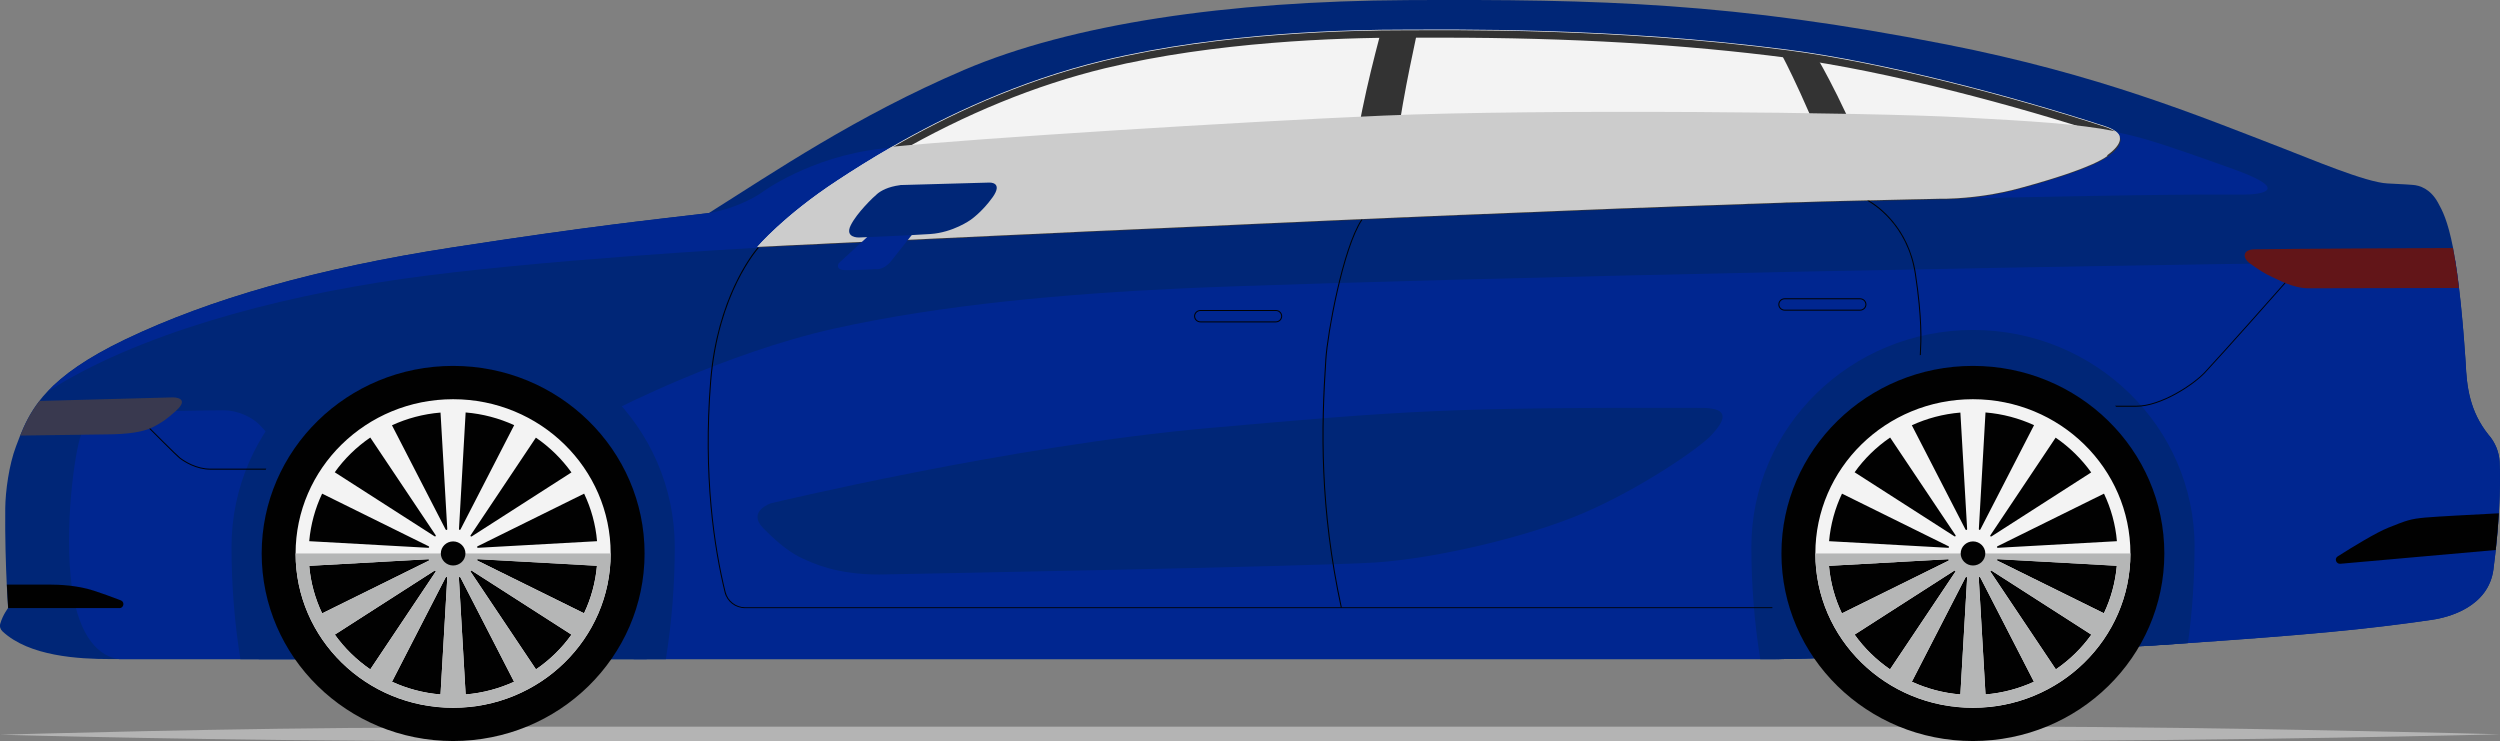
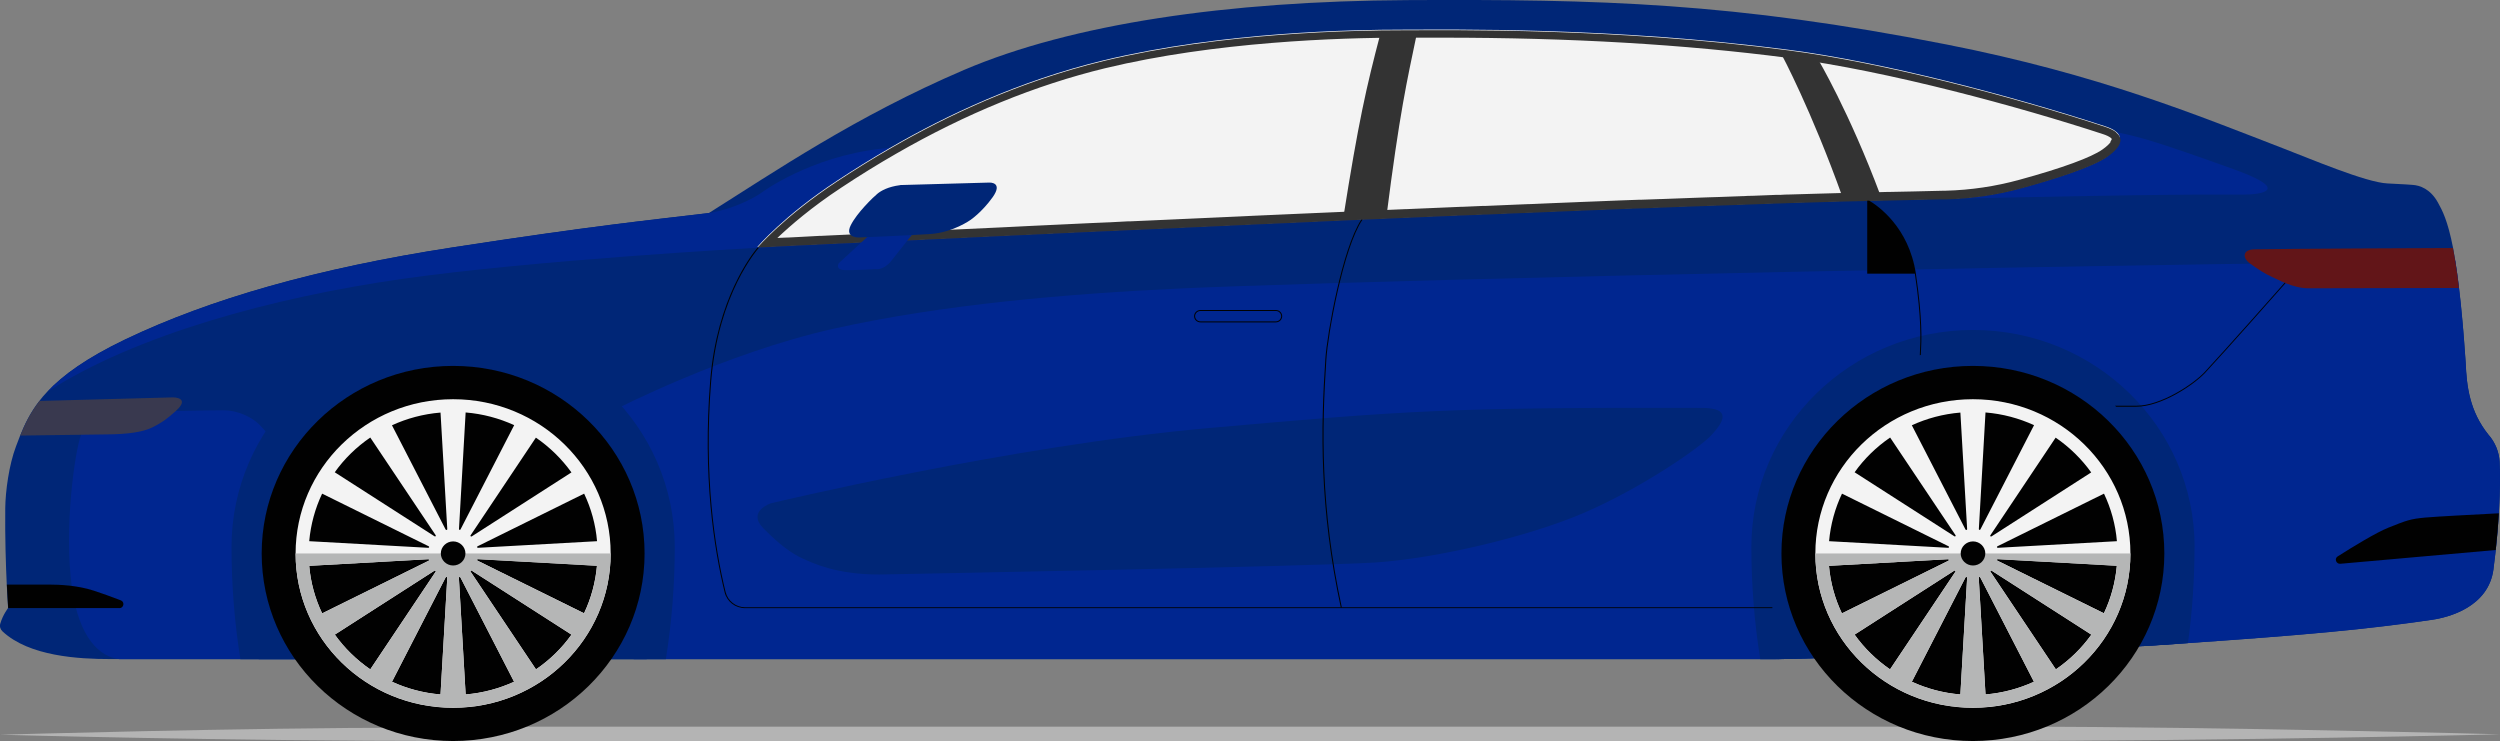
<svg xmlns="http://www.w3.org/2000/svg" width="334" height="99" viewBox="0 0 334 99" fill="none">
  <rect x="0" y="0" width="334" height="99" fill="#808080" stroke="none" />
  <g clip-path="url(#clip0_1329_309)">
    <path d="M259.992 97.086H65.77L60.484 99H263.875L259.992 97.086Z" fill="#B4B4B4" />
    <path d="M55.509 97.216C32.453 97.216 0 98.159 0 98.159C0 98.159 29.946 99 60.538 99C58.556 98.565 57.06 97.912 55.509 97.216Z" fill="#B4B4B4" />
    <path d="M269.443 97.086C296.261 97.086 334.013 98.101 334.013 98.101C334.013 98.101 299.187 99 263.592 99C265.897 98.536 267.637 97.826 269.443 97.086Z" fill="#B4B4B4" />
    <path d="M333.123 76.073C332.449 81.047 327.231 82.469 324.872 82.802C316.216 84.064 308.247 84.832 290.517 86.036C273.3 87.21 237.057 88.052 237.057 88.052H14.737C10.517 88.052 3.91 87.689 0.337 84.354C0.04 84.078 -0.081 83.687 0.04 83.31C0.377 82.15 1.078 81.236 1.078 81.236C1.078 81.236 0.998 80.018 0.903 78.104C0.782 75.552 0.66 71.752 0.701 67.909C0.728 65.575 1.213 62.08 2.13 59.658C2.305 59.18 2.494 58.687 2.683 58.208C3.29 56.7 4.018 55.177 5.245 53.582C5.568 53.162 5.919 52.741 6.323 52.321C8.373 50.131 11.541 47.825 16.746 45.331C28.017 39.951 42.269 35.847 60.525 33.034C79.145 30.163 86.385 29.452 94.718 28.451C103.428 22.985 114.322 15.531 128.803 9.339C143.189 3.205 163.899 0.145 187.993 0.014C213.826 -0.116 231.543 0.334 260.005 5.931C280.486 9.962 293.605 15.415 305.146 19.867C308.638 21.201 316.081 24.377 318.966 24.507C322.27 24.667 320.989 24.623 322.27 24.696C323.321 24.754 324.71 25.261 325.708 27.059C326.274 28.089 327.002 29.394 327.73 33.121C327.825 33.643 327.932 34.208 328.027 34.818C328.202 35.862 328.364 37.065 328.526 38.443C328.836 41.068 329.146 44.33 329.416 48.449C329.55 51.682 329.968 54.931 332.436 58.034C333.393 59.107 333.878 60.427 333.946 61.645C334.121 64.879 333.852 70.665 333.123 76.044V76.073Z" fill="#002677" />
    <path d="M333.851 68.562C333.757 70.128 333.622 71.796 333.433 73.478C333.339 74.348 333.231 75.233 333.123 76.088C332.449 81.062 327.231 82.483 324.872 82.817C316.512 84.035 308.8 84.789 292.31 85.92C291.717 85.964 291.124 86.007 290.517 86.051C290.261 86.065 289.991 86.094 289.735 86.109C273.515 87.167 242.154 87.95 237.61 88.066C237.246 88.066 237.057 88.066 237.057 88.066H84.659L82.259 54.684C82.259 54.684 96.915 47.144 111.396 43.91C125.877 40.676 142.542 39.241 157.939 38.53C172.905 37.834 240.226 35.949 328.027 34.847C328.512 37.892 328.998 42.199 329.416 48.492C329.55 51.726 329.968 54.974 332.436 58.078C333.393 59.151 333.878 60.47 333.946 61.688C334.04 63.4 334.013 65.85 333.851 68.577V68.562Z" fill="#002690" />
    <path d="M44.763 88.066H15.964C13.348 87.776 10.557 85.282 9.613 78.51C8.508 70.635 10.004 60.252 10.827 58.106C11.649 55.946 16.22 55.221 18.134 55.09C20.049 54.959 27.613 54.815 29.811 54.815C32.008 54.815 33.802 55.888 34.624 56.7C35.447 57.512 37.644 60.194 37.644 60.194L44.763 88.066Z" fill="#002690" />
    <path d="M32.116 88.066C31.334 83.179 30.93 78.191 30.93 73.087C30.93 57.077 44.183 44.084 60.538 44.084C76.893 44.084 90.147 57.063 90.147 73.087C90.147 78.176 89.742 83.179 88.96 88.066H32.116Z" fill="#002677" />
    <path d="M86.399 88.066C87.181 83.179 87.585 78.191 87.585 73.087C87.585 58.426 75.451 46.535 60.484 46.535C45.519 46.535 33.384 58.426 33.384 73.087C33.384 78.176 33.788 83.179 34.57 88.066H86.399Z" fill="#002677" />
    <path d="M60.538 99C74.664 99 86.115 87.781 86.115 73.942C86.115 60.103 74.664 48.884 60.538 48.884C46.412 48.884 34.961 60.103 34.961 73.942C34.961 87.781 46.412 99 60.538 99Z" fill="#010101" />
    <path d="M15.95 81.236H1.092C1.092 81.236 1.011 80.018 0.917 78.103H6.674C7.86 78.103 10.341 78.191 12.539 78.916C13.537 79.235 14.925 79.742 16.139 80.206C16.705 80.424 16.543 81.25 15.937 81.25L15.95 81.236Z" fill="#010101" />
    <path d="M299.591 26.001C293.362 25.957 284.342 26.001 248.747 26.813C213.152 27.625 100.596 33.136 100.596 33.136C100.596 33.136 71.284 34.745 53.689 37.268C36.512 39.719 18.121 44.736 6.337 52.335C8.386 50.145 11.555 47.84 16.759 45.346C28.031 39.966 42.282 35.862 60.538 33.048C79.158 30.177 86.399 29.467 94.731 28.466C98.938 27.741 101.702 25.769 101.702 25.769C101.702 25.769 108.12 20.925 117.828 19.852C127.535 18.779 164.195 16.445 184.892 15.546C205.602 14.646 249.853 15.096 262.082 15.777C274.311 16.445 280.607 16.793 287.093 18.736C289.475 19.451 293.277 20.751 298.499 22.637C306.333 25.464 301.937 26.015 299.605 26.001H299.591Z" fill="#002690" />
    <path d="M281.551 20.838C279.555 22.288 274.257 23.927 270.117 25.058C266.814 25.971 263.416 26.465 259.992 26.552C259.924 26.552 259.857 26.552 259.789 26.552C259.587 26.552 259.385 26.552 259.183 26.552C258.778 26.552 258.374 26.566 257.969 26.581C257.268 26.595 256.567 26.61 255.839 26.624C254.814 26.639 253.762 26.668 252.697 26.697C251.888 26.711 251.066 26.726 250.23 26.755C249.745 26.755 249.259 26.769 248.76 26.784C247.965 26.798 247.129 26.827 246.252 26.842C245.376 26.871 244.459 26.885 243.529 26.914C243.205 26.914 242.895 26.929 242.572 26.943C242.127 26.958 241.682 26.972 241.237 26.987C240.697 27.001 240.145 27.016 239.578 27.03C239.43 27.03 239.268 27.03 239.106 27.045C238.742 27.045 238.378 27.059 238.001 27.088C237.826 27.088 237.637 27.088 237.462 27.103C236.383 27.132 235.291 27.175 234.158 27.219C233.781 27.219 233.403 27.233 233.012 27.262C231.934 27.306 230.828 27.335 229.695 27.378C229.223 27.393 228.752 27.407 228.266 27.422C227.471 27.451 226.675 27.48 225.853 27.509C225.421 27.523 224.976 27.538 224.531 27.552C223.695 27.581 222.833 27.61 221.97 27.654C221.929 27.654 221.889 27.654 221.848 27.654C221.026 27.683 220.19 27.712 219.34 27.755C219.26 27.755 219.179 27.755 219.098 27.755C218.289 27.784 217.493 27.813 216.671 27.842C216.549 27.842 216.428 27.842 216.307 27.857C215.363 27.9 214.419 27.929 213.462 27.973C212.72 28.002 211.952 28.031 211.197 28.06C210.995 28.06 210.779 28.074 210.563 28.089C209.848 28.118 209.12 28.147 208.392 28.176C207.92 28.19 207.448 28.219 206.977 28.234C206.208 28.263 205.426 28.292 204.644 28.335C204.469 28.335 204.293 28.335 204.118 28.35C203.646 28.364 203.161 28.393 202.676 28.408C202.19 28.422 201.718 28.451 201.233 28.466C200.356 28.509 199.48 28.538 198.59 28.582C198.496 28.582 198.415 28.582 198.321 28.582C197.39 28.625 196.46 28.654 195.516 28.698C195.462 28.698 195.422 28.698 195.381 28.698C193.885 28.756 192.388 28.828 190.878 28.886C189.907 28.93 188.936 28.973 187.952 29.017C187.885 29.017 187.817 29.017 187.75 29.017C186.348 29.075 184.945 29.147 183.53 29.205C182.856 29.234 182.168 29.263 181.494 29.292L177.476 29.466C176.208 29.524 174.941 29.582 173.687 29.64C171.597 29.727 169.521 29.829 167.458 29.916C166.946 29.945 166.42 29.959 165.907 29.988C164.317 30.061 162.726 30.133 161.148 30.206C160.177 30.249 159.206 30.293 158.249 30.336C156.739 30.394 155.229 30.467 153.746 30.539C152.856 30.583 151.98 30.626 151.103 30.655C150.995 30.655 150.901 30.655 150.793 30.67C149.957 30.713 149.135 30.742 148.312 30.786C148.164 30.786 148.016 30.8 147.881 30.8C147.099 30.844 146.33 30.873 145.562 30.902C142.825 31.032 140.169 31.148 137.58 31.279C137.148 31.294 136.717 31.323 136.299 31.337C135.867 31.352 135.449 31.381 135.032 31.395C134.614 31.41 134.196 31.439 133.778 31.453C130.407 31.613 127.198 31.772 124.205 31.902C123.517 31.931 122.829 31.96 122.169 32.004C121.818 32.019 121.468 32.033 121.117 32.047C120.767 32.062 120.429 32.077 120.079 32.091C119.971 32.091 119.863 32.091 119.755 32.105C119.041 32.149 118.353 32.178 117.665 32.207C116.991 32.236 116.331 32.265 115.683 32.294C115.36 32.309 115.05 32.323 114.726 32.338C113.391 32.396 112.124 32.468 110.951 32.512C110.479 32.541 110.007 32.555 109.562 32.584C108.025 32.657 106.677 32.729 105.504 32.773C105.315 32.773 105.126 32.787 104.951 32.802C104.547 32.816 104.182 32.845 103.832 32.86C103.4 32.874 102.996 32.903 102.659 32.918C102.025 32.947 101.526 32.976 101.176 32.99C101.176 32.99 104.681 28.843 111.827 24.144C113.85 22.81 116.331 21.244 119.176 19.605C126.375 15.458 136.056 10.818 147.422 8.062C163.292 4.234 180.954 3.959 187.413 3.959C193.871 3.959 215.538 3.596 238.999 6.656C251.295 8.251 268.405 12.674 281.322 16.894C281.659 17.01 282.238 17.213 282.67 17.561C283.425 18.155 283.722 19.156 281.51 20.766L281.551 20.838Z" fill="#F3F3F3" />
    <path d="M117.45 76.755C117.45 76.755 175.723 75.682 183.786 75.146C191.849 74.609 204.132 71.738 211.642 68.504C219.152 65.27 227.04 59.89 228.684 58.092C230.329 56.294 231.341 54.51 227.404 54.496C193.319 54.409 187.818 54.858 161.431 57.193C135.045 59.528 102.983 67.242 102.983 67.242C102.983 67.242 99.774 68.316 101.972 70.563C104.169 72.811 105.814 73.971 107.189 74.594C108.565 75.218 111.679 76.755 117.45 76.755Z" fill="#002677" />
    <path d="M282.697 17.648C282.266 17.315 281.686 17.097 281.349 16.981C268.432 12.761 251.322 8.353 239.026 6.743C215.579 3.683 193.899 4.046 187.44 4.046C180.982 4.046 163.319 4.322 147.45 8.15C136.084 10.905 126.403 15.546 119.203 19.693C116.345 21.331 113.877 22.898 111.855 24.232C104.709 28.945 101.203 33.078 101.203 33.078C101.554 33.063 102.053 33.034 102.686 33.005C103.037 32.99 103.428 32.962 103.859 32.947C104.21 32.932 104.574 32.918 104.978 32.889C105.154 32.889 105.342 32.874 105.531 32.86C106.704 32.802 108.066 32.73 109.59 32.672C110.034 32.657 110.493 32.628 110.978 32.599C112.151 32.541 113.419 32.483 114.754 32.425C115.064 32.41 115.374 32.396 115.711 32.382C116.358 32.352 117.019 32.323 117.693 32.294C118.367 32.265 119.068 32.236 119.783 32.193C119.891 32.193 119.998 32.193 120.106 32.178C120.443 32.164 120.794 32.149 121.144 32.135C121.495 32.12 121.846 32.106 122.196 32.091C122.857 32.062 123.544 32.033 124.232 31.99C127.225 31.845 130.434 31.7 133.805 31.54C134.223 31.526 134.641 31.497 135.059 31.482C135.477 31.468 135.895 31.439 136.326 31.424C136.744 31.41 137.176 31.381 137.607 31.366C140.182 31.236 142.852 31.12 145.589 30.989C146.358 30.946 147.126 30.917 147.908 30.888C148.056 30.888 148.191 30.888 148.34 30.873C149.162 30.83 149.984 30.801 150.82 30.757C150.928 30.757 151.023 30.757 151.131 30.743C152.007 30.699 152.883 30.656 153.773 30.627C155.256 30.554 156.766 30.482 158.277 30.424C159.234 30.38 160.205 30.337 161.175 30.293C162.753 30.221 164.33 30.148 165.935 30.076C166.447 30.061 166.96 30.032 167.485 30.003C169.548 29.916 171.638 29.815 173.715 29.728C174.982 29.67 176.249 29.612 177.503 29.554L181.521 29.38C182.209 29.351 182.883 29.322 183.557 29.293C184.959 29.235 186.375 29.162 187.777 29.104C187.845 29.104 187.912 29.104 187.979 29.104C188.964 29.061 189.921 29.017 190.905 28.974C192.415 28.916 193.912 28.843 195.409 28.785C195.449 28.785 195.503 28.785 195.543 28.785C196.474 28.742 197.418 28.698 198.348 28.669C198.442 28.669 198.523 28.669 198.618 28.669C199.507 28.626 200.384 28.597 201.26 28.553C201.746 28.539 202.217 28.51 202.703 28.495C203.175 28.481 203.66 28.452 204.146 28.437C204.321 28.437 204.496 28.423 204.671 28.423C205.453 28.379 206.222 28.35 207.004 28.321C207.476 28.307 207.948 28.278 208.42 28.263C209.148 28.234 209.876 28.205 210.59 28.176C210.793 28.176 211.008 28.162 211.224 28.147C211.979 28.118 212.748 28.089 213.489 28.06C214.447 28.017 215.39 27.988 216.334 27.944C216.456 27.944 216.577 27.944 216.698 27.93C217.521 27.901 218.33 27.872 219.125 27.843C219.206 27.843 219.287 27.843 219.368 27.843C220.217 27.799 221.04 27.785 221.876 27.741C221.916 27.741 221.957 27.741 221.997 27.741C222.86 27.712 223.723 27.683 224.559 27.64C225.004 27.625 225.449 27.61 225.88 27.596C226.689 27.567 227.498 27.538 228.294 27.509C228.779 27.494 229.251 27.48 229.723 27.465C230.855 27.422 231.961 27.378 233.04 27.349C233.431 27.335 233.808 27.32 234.186 27.306C235.318 27.262 236.424 27.219 237.489 27.19C237.664 27.19 237.839 27.19 238.028 27.175C238.392 27.161 238.77 27.146 239.134 27.132C239.296 27.132 239.457 27.132 239.606 27.117C240.172 27.103 240.725 27.088 241.264 27.074C241.723 27.059 242.168 27.045 242.599 27.03C242.923 27.03 243.233 27.016 243.556 27.002C244.5 26.973 245.403 26.958 246.28 26.929C247.156 26.915 247.992 26.886 248.788 26.871C249.287 26.871 249.772 26.857 250.257 26.842C251.093 26.828 251.916 26.799 252.725 26.784C253.79 26.755 254.842 26.741 255.866 26.712C256.581 26.697 257.295 26.683 257.997 26.668C258.401 26.668 258.806 26.654 259.21 26.639C259.412 26.639 259.614 26.639 259.817 26.639C259.884 26.639 259.952 26.639 260.019 26.639C263.444 26.552 266.841 26.059 270.145 25.145C274.284 24.014 279.583 22.361 281.578 20.925C283.789 19.33 283.493 18.33 282.738 17.721L282.697 17.648ZM281.983 18.968C281.821 19.2 281.511 19.533 280.891 19.968C279.434 21.012 275.497 22.463 269.808 24.014C266.599 24.899 263.282 25.392 259.938 25.479H259.763C259.534 25.479 259.345 25.493 259.156 25.493C258.738 25.493 258.334 25.508 257.929 25.522L255.475 25.58C254.558 25.595 253.601 25.624 252.644 25.638H252.32C251.619 25.653 250.891 25.667 250.176 25.696L248.72 25.725C248.06 25.725 247.372 25.754 246.657 25.769L242.518 25.885L239.039 25.986C238.689 25.986 238.311 26.001 237.934 26.03H237.408C236.343 26.073 235.224 26.117 234.105 26.16H234.01C233.66 26.16 233.309 26.175 232.945 26.204H232.797C231.759 26.247 230.707 26.276 229.628 26.32L228.199 26.363C227.525 26.378 226.851 26.407 226.163 26.436C226.163 26.436 221.903 26.596 221.889 26.596C221.862 26.596 221.808 26.596 221.754 26.596L220.932 26.625C220.393 26.639 219.84 26.668 219.287 26.683H219.273C219.273 26.683 219.125 26.683 219.031 26.683C218.262 26.712 217.453 26.741 216.617 26.77L213.408 26.9C212.667 26.929 211.898 26.958 211.143 26.987C210.941 26.987 210.725 27.002 210.496 27.016C209.781 27.045 209.067 27.074 208.325 27.103L206.91 27.161C206.141 27.19 205.359 27.219 204.577 27.262C204.402 27.262 204.226 27.262 204.038 27.277C203.593 27.291 203.107 27.32 202.622 27.335L198.523 27.509C198.456 27.509 198.348 27.509 198.254 27.509H198.159C197.269 27.552 196.366 27.581 195.476 27.625H195.449C195.449 27.625 195.355 27.625 195.301 27.625L187.818 27.944C187.818 27.944 187.71 27.944 187.669 27.944L173.647 28.553L167.404 28.829C166.906 28.858 166.407 28.872 165.921 28.901L161.108 29.119C160.124 29.162 159.166 29.206 158.209 29.249C156.699 29.307 155.202 29.38 153.706 29.452L151.063 29.568H150.74L148.272 29.699C148.124 29.699 148.003 29.713 147.881 29.713L145.508 29.815C142.771 29.945 140.115 30.061 137.526 30.192L134.911 30.322C134.52 30.337 134.129 30.366 133.738 30.38C131.796 30.467 129.922 30.554 128.115 30.641L119.715 31.033C119.162 31.062 118.61 31.091 118.084 31.12C118.084 31.12 116.021 31.221 115.643 31.236L114.686 31.279C113.351 31.337 112.084 31.41 110.911 31.453C110.493 31.468 110.102 31.497 109.724 31.511H109.522C108.659 31.555 107.85 31.598 107.095 31.642L105.396 31.729C105.235 31.729 105.073 31.743 104.924 31.743C104.547 31.758 104.223 31.772 103.913 31.787H103.859C105.558 30.177 108.417 27.683 112.434 25.044C114.888 23.42 117.275 21.941 119.729 20.534C128.992 15.197 138.403 11.355 147.679 9.107C162.348 5.569 178.865 5.032 187.413 5.032C187.939 5.032 188.573 5.032 189.287 5.032C190.258 5.032 191.404 5.032 192.685 5.032C209.808 5.032 224.909 5.917 238.851 7.729C252.253 9.469 269.915 14.298 280.972 17.924C281.43 18.069 281.767 18.243 281.983 18.402C282.104 18.504 282.131 18.562 282.131 18.562C282.131 18.562 282.131 18.678 281.956 18.895L281.983 18.968Z" fill="#333333" />
    <path d="M185.216 29.002L179.445 29.205C181.508 16.154 182.532 11.702 184.42 4.51H189.287C187.966 10.832 186.995 15.009 185.216 29.017V29.002Z" fill="#333333" />
    <path d="M333.852 68.562C333.757 70.128 333.623 71.796 333.434 73.478L312.67 75.32C312.104 75.363 311.834 74.638 312.319 74.334C314.328 73.057 317.483 71.129 319.101 70.491C321.569 69.505 322.027 69.331 324.05 69.142C325.627 68.997 331.398 68.707 333.852 68.576V68.562Z" fill="#010101" />
    <path d="M293.187 73.087C293.187 77.437 292.89 81.729 292.311 85.92C291.717 85.964 291.124 86.007 290.517 86.051C290.261 86.065 289.992 86.094 289.735 86.109C273.515 87.167 242.154 87.95 237.61 88.066H235.17C234.388 83.194 233.983 78.191 233.983 73.087C233.983 57.063 247.237 44.084 263.592 44.084C279.947 44.084 293.201 57.063 293.201 73.087H293.187Z" fill="#002677" />
    <path d="M290.625 73.086C290.625 77.495 290.315 81.845 289.735 86.094C273.515 87.153 242.154 87.936 237.61 88.052C236.828 83.179 236.424 78.176 236.424 73.086C236.424 58.426 248.558 46.535 263.525 46.535C278.491 46.535 290.625 58.426 290.625 73.086Z" fill="#002677" />
    <path d="M263.578 99C277.704 99 289.155 87.781 289.155 73.942C289.155 60.103 277.704 48.884 263.578 48.884C249.452 48.884 238.001 60.103 238.001 73.942C238.001 87.781 249.452 99 263.578 99Z" fill="#010101" />
    <path d="M246.172 26.378C241.992 14.69 238.028 7.279 237.974 7.192L242.841 7.83C242.882 7.917 247.035 14.878 251.255 26.174L246.172 26.378Z" fill="#333333" />
    <path d="M170.451 43.069H160.38C159.908 43.069 159.53 42.692 159.53 42.242C159.53 41.793 159.908 41.416 160.38 41.416H170.451C170.923 41.416 171.301 41.793 171.301 42.242C171.301 42.692 170.923 43.069 170.451 43.069ZM160.38 41.546C159.989 41.546 159.665 41.865 159.665 42.242C159.665 42.619 159.989 42.938 160.38 42.938H170.451C170.842 42.938 171.166 42.619 171.166 42.242C171.166 41.865 170.842 41.546 170.451 41.546H160.38Z" fill="#010101" />
-     <path d="M248.504 41.503H238.432C237.961 41.503 237.583 41.126 237.583 40.676C237.583 40.227 237.961 39.85 238.432 39.85H248.504C248.976 39.85 249.354 40.227 249.354 40.676C249.354 41.126 248.976 41.503 248.504 41.503ZM238.432 39.98C238.041 39.98 237.718 40.299 237.718 40.676C237.718 41.053 238.041 41.372 238.432 41.372H248.504C248.895 41.372 249.219 41.053 249.219 40.676C249.219 40.299 248.895 39.98 248.504 39.98H238.432Z" fill="#010101" />
    <path d="M328.526 38.472C323.82 38.472 310.054 38.515 308.382 38.515C306.36 38.515 304.351 37.341 303.528 36.993C302.706 36.63 301.694 36.007 300.589 35.194C299.483 34.382 299.672 33.309 301.236 33.309C305.726 33.222 324.292 33.15 327.717 33.135C327.811 33.657 327.919 34.223 328.013 34.832C328.188 35.876 328.35 37.08 328.512 38.457L328.526 38.472Z" fill="#621518" />
    <g style="mix-blend-mode:multiply">
-       <path d="M281.551 20.838C279.555 22.288 274.257 23.927 270.117 25.058C266.814 25.972 263.416 26.465 259.992 26.552C259.924 26.552 259.857 26.552 259.789 26.552C259.587 26.552 259.385 26.552 259.183 26.552C258.778 26.552 258.374 26.566 257.969 26.581C257.268 26.595 256.567 26.61 255.839 26.624C254.814 26.639 253.762 26.668 252.697 26.697C251.888 26.711 251.066 26.726 250.23 26.755C249.745 26.755 249.259 26.769 248.76 26.784C247.965 26.798 247.129 26.827 246.252 26.842C245.376 26.871 244.459 26.885 243.529 26.914C243.205 26.914 242.895 26.929 242.572 26.943C242.127 26.958 241.682 26.972 241.237 26.987C240.697 27.001 240.145 27.016 239.578 27.03C239.43 27.03 239.268 27.03 239.106 27.045C238.742 27.045 238.378 27.059 238.001 27.088C237.826 27.088 237.637 27.088 237.462 27.103C236.383 27.146 235.291 27.175 234.158 27.219C233.781 27.219 233.403 27.233 233.012 27.262C231.934 27.306 230.828 27.335 229.695 27.378C229.223 27.393 228.752 27.407 228.266 27.422C227.471 27.451 226.675 27.48 225.853 27.509C225.421 27.523 224.976 27.538 224.531 27.552C223.695 27.581 222.833 27.61 221.97 27.654C221.929 27.654 221.889 27.654 221.848 27.654C221.026 27.683 220.19 27.712 219.34 27.756C219.26 27.756 219.179 27.756 219.098 27.756C218.289 27.785 217.493 27.814 216.671 27.843C216.549 27.843 216.428 27.843 216.307 27.857C215.363 27.901 214.419 27.93 213.462 27.973C212.72 28.002 211.952 28.031 211.197 28.06C210.995 28.06 210.779 28.075 210.563 28.089C209.848 28.118 209.12 28.147 208.392 28.176C207.92 28.191 207.448 28.22 206.977 28.234C206.208 28.263 205.426 28.292 204.644 28.335C204.469 28.335 204.293 28.335 204.118 28.35C203.646 28.364 203.161 28.394 202.676 28.408C202.19 28.423 201.718 28.452 201.233 28.466C200.356 28.51 199.48 28.539 198.59 28.582C198.496 28.582 198.415 28.582 198.321 28.582C197.39 28.626 196.46 28.655 195.516 28.698C195.462 28.698 195.422 28.698 195.381 28.698C193.885 28.756 192.388 28.829 190.878 28.887C189.907 28.93 188.936 28.974 187.952 29.017C187.885 29.017 187.817 29.017 187.75 29.017C186.348 29.075 184.945 29.148 183.53 29.206C182.856 29.235 182.168 29.264 181.494 29.293L177.476 29.467C176.208 29.525 174.941 29.583 173.687 29.641C171.597 29.728 169.521 29.829 167.458 29.916C166.946 29.945 166.42 29.96 165.907 29.989C164.317 30.061 162.726 30.134 161.148 30.206C160.177 30.25 159.206 30.293 158.249 30.337C156.739 30.395 155.229 30.467 153.746 30.54C152.856 30.583 151.98 30.627 151.103 30.656C150.995 30.656 150.901 30.656 150.793 30.67C149.957 30.714 149.135 30.743 148.312 30.786C148.164 30.786 148.016 30.801 147.881 30.801C147.099 30.844 146.33 30.873 145.562 30.902C142.825 31.033 140.169 31.149 137.58 31.279C137.148 31.294 136.717 31.323 136.299 31.337C135.867 31.352 135.449 31.381 135.032 31.395C134.614 31.41 134.196 31.439 133.778 31.453C130.407 31.613 127.198 31.772 124.205 31.903C123.517 31.932 122.829 31.961 122.169 32.004C121.818 32.019 121.468 32.033 121.117 32.048C120.767 32.062 120.429 32.077 120.079 32.091C119.971 32.091 119.863 32.091 119.755 32.106C119.041 32.149 118.353 32.178 117.665 32.207C116.991 32.236 116.331 32.265 115.683 32.294C115.36 32.309 115.05 32.323 114.726 32.338C113.391 32.396 112.124 32.468 110.951 32.512C110.479 32.541 110.007 32.555 109.562 32.584C108.025 32.657 106.677 32.729 105.504 32.773C105.315 32.773 105.126 32.787 104.951 32.802C104.547 32.816 104.182 32.845 103.832 32.86C103.4 32.874 102.996 32.903 102.659 32.918C102.025 32.947 101.526 32.976 101.176 32.99C101.176 32.99 104.681 28.843 111.827 24.145C113.85 22.811 116.331 21.244 119.176 19.606C130.609 18.475 165.031 16.299 184.851 15.444C205.561 14.545 249.812 14.994 262.041 15.676C271.547 16.198 277.466 16.517 282.67 17.547C283.425 18.141 283.722 19.142 281.51 20.751L281.551 20.838Z" fill="#CCCCCC" />
-     </g>
+       </g>
    <path d="M116.533 31.047L112.07 35.151C112.07 35.151 111.45 36.094 113.028 36.094C114.605 36.094 116.938 35.963 116.938 35.963C116.938 35.963 117.962 36.166 119.001 34.948L122.088 31.047H116.52H116.533Z" fill="#002690" />
    <path d="M120.241 24.724L132.2 24.391C132.2 24.391 134.061 24.318 132.618 26.349C131.175 28.364 129.665 29.379 129.665 29.379C129.665 29.379 127.333 31.061 124.299 31.265C121.279 31.468 114.753 31.729 114.753 31.729C114.753 31.729 112.825 31.801 113.648 30.119C114.47 28.437 116.735 26.276 117.221 25.885C117.706 25.479 118.663 24.942 120.241 24.739V24.724Z" fill="#002677" />
    <path d="M60.538 92.852C71.201 92.852 79.846 84.385 79.846 73.942C79.846 63.498 71.201 55.032 60.538 55.032C49.875 55.032 41.23 63.498 41.23 73.942C41.23 84.385 49.875 92.852 60.538 92.852Z" fill="#010101" />
    <path d="M60.538 53.335C48.916 53.335 39.491 62.558 39.491 73.956C39.491 85.354 48.916 94.562 60.538 94.562C72.16 94.562 81.585 85.34 81.585 73.956C81.585 62.573 72.16 53.335 60.538 53.335ZM79.765 72.303L63.855 73.188C63.734 73.188 63.693 73.043 63.801 72.985L78.039 65.951C78.969 67.909 79.576 70.055 79.765 72.303ZM76.354 63.109L63.019 71.665C62.925 71.723 62.803 71.621 62.871 71.52L71.594 58.469C73.441 59.73 75.046 61.311 76.34 63.109H76.354ZM62.21 55.105C64.516 55.293 66.7 55.888 68.695 56.801L61.522 70.737C61.468 70.838 61.307 70.795 61.32 70.679L62.21 55.09V55.105ZM58.853 55.105L59.756 70.693C59.756 70.809 59.608 70.853 59.54 70.751L52.367 56.816C54.363 55.902 56.547 55.308 58.853 55.119V55.105ZM49.469 58.454L58.206 71.505C58.273 71.607 58.152 71.723 58.057 71.65L44.723 63.095C46.017 61.282 47.621 59.716 49.469 58.454ZM43.037 65.951L57.275 72.985C57.383 73.043 57.343 73.188 57.221 73.188L41.311 72.303C41.514 70.055 42.107 67.909 43.037 65.951ZM41.311 75.595L57.221 74.71C57.343 74.71 57.383 74.855 57.275 74.913L43.037 81.946C42.107 79.989 41.5 77.843 41.311 75.595ZM44.723 84.789L58.057 76.233C58.152 76.175 58.273 76.291 58.206 76.378L49.469 89.429C47.621 88.153 46.017 86.587 44.723 84.774V84.789ZM58.853 92.779C56.547 92.59 54.363 91.996 52.367 91.082L59.54 77.132C59.594 77.031 59.756 77.074 59.756 77.19L58.853 92.779ZM62.21 92.779L61.307 77.19C61.307 77.074 61.455 77.031 61.509 77.132L68.682 91.082C66.686 91.996 64.502 92.59 62.197 92.779H62.21ZM71.608 89.429L62.871 76.378C62.803 76.276 62.925 76.16 63.019 76.233L76.354 84.789C75.059 86.601 73.455 88.167 71.608 89.429ZM78.025 81.932L63.788 74.899C63.68 74.841 63.72 74.696 63.841 74.696L79.751 75.58C79.549 77.828 78.956 79.974 78.025 81.932Z" fill="#F3F3F3" />
    <path d="M39.491 73.942C39.491 85.325 48.916 94.548 60.538 94.548C72.16 94.548 81.585 85.325 81.585 73.942H39.491ZM41.311 75.595L57.221 74.71C57.343 74.71 57.383 74.856 57.275 74.913L43.037 81.947C42.107 79.989 41.5 77.843 41.311 75.595ZM44.723 84.789L58.057 76.233C58.152 76.175 58.273 76.291 58.206 76.378L49.469 89.429C47.621 88.153 46.017 86.587 44.723 84.774V84.789ZM58.853 92.779C56.547 92.591 54.363 91.996 52.367 91.082L59.54 77.132C59.594 77.031 59.756 77.074 59.756 77.19L58.853 92.779ZM62.21 92.779L61.307 77.19C61.307 77.074 61.455 77.031 61.509 77.132L68.682 91.082C66.686 91.996 64.502 92.591 62.197 92.779H62.21ZM71.608 89.429L62.871 76.378C62.803 76.277 62.925 76.161 63.019 76.233L76.354 84.789C75.059 86.602 73.455 88.168 71.608 89.429ZM63.801 74.913C63.693 74.856 63.734 74.71 63.855 74.71L79.765 75.595C79.563 77.843 78.969 79.989 78.039 81.947L63.801 74.913Z" fill="#B5B6B6" />
    <path d="M62.183 73.942C62.183 74.841 61.441 75.551 60.538 75.551C59.635 75.551 58.893 74.826 58.893 73.942C58.893 73.057 59.635 72.332 60.538 72.332C61.441 72.332 62.183 73.057 62.183 73.942Z" fill="#010101" />
    <path d="M263.592 92.852C274.255 92.852 282.899 84.385 282.899 73.942C282.899 63.498 274.255 55.032 263.592 55.032C252.928 55.032 244.284 63.498 244.284 73.942C244.284 84.385 252.928 92.852 263.592 92.852Z" fill="#010101" />
    <path d="M263.578 53.335C251.956 53.335 242.531 62.558 242.531 73.956C242.531 85.354 251.956 94.562 263.578 94.562C275.2 94.562 284.625 85.34 284.625 73.956C284.625 62.573 275.2 53.335 263.578 53.335ZM282.818 72.303L266.908 73.188C266.787 73.188 266.747 73.043 266.855 72.985L281.093 65.951C282.023 67.909 282.63 70.055 282.818 72.303ZM279.394 63.109L266.059 71.665C265.965 71.723 265.843 71.621 265.911 71.52L274.634 58.469C276.481 59.73 278.086 61.311 279.38 63.109H279.394ZM265.264 55.105C267.569 55.293 269.753 55.888 271.749 56.801L264.576 70.737C264.522 70.838 264.36 70.795 264.374 70.679L265.264 55.09V55.105ZM261.906 55.105L262.81 70.693C262.81 70.809 262.661 70.853 262.594 70.751L255.421 56.816C257.416 55.902 259.601 55.308 261.906 55.119V55.105ZM252.522 58.454L261.259 71.505C261.327 71.607 261.205 71.723 261.111 71.65L247.776 63.095C249.07 61.282 250.675 59.716 252.522 58.454ZM246.091 65.951L260.329 72.985C260.437 73.043 260.396 73.188 260.275 73.188L244.365 72.303C244.567 70.055 245.16 67.909 246.091 65.951ZM244.351 75.595L260.261 74.71C260.383 74.71 260.423 74.855 260.315 74.913L246.077 81.946C245.147 79.989 244.54 77.843 244.351 75.595ZM247.763 84.789L261.097 76.233C261.192 76.175 261.313 76.291 261.246 76.378L252.509 89.429C250.661 88.153 249.057 86.587 247.763 84.774V84.789ZM261.906 92.779C259.601 92.59 257.416 91.996 255.421 91.082L262.594 77.132C262.648 77.031 262.81 77.074 262.81 77.19L261.906 92.779ZM265.264 92.779L264.36 77.19C264.36 77.074 264.508 77.031 264.562 77.132L271.735 91.082C269.74 91.996 267.556 92.59 265.25 92.779H265.264ZM274.661 89.429L265.924 76.378C265.857 76.276 265.978 76.16 266.072 76.233L279.407 84.789C278.113 86.601 276.508 88.167 274.661 89.429ZM281.079 81.932L266.841 74.899C266.733 74.841 266.774 74.696 266.895 74.696L282.805 75.58C282.603 77.828 282.009 79.974 281.079 81.932Z" fill="#F3F3F3" />
    <path d="M242.531 73.942C242.531 85.325 251.956 94.548 263.578 94.548C275.2 94.548 284.625 85.325 284.625 73.942H242.531ZM244.351 75.595L260.261 74.71C260.383 74.71 260.423 74.856 260.315 74.913L246.077 81.947C245.147 79.989 244.54 77.843 244.351 75.595ZM247.763 84.789L261.097 76.233C261.192 76.175 261.313 76.291 261.246 76.378L252.509 89.429C250.661 88.153 249.057 86.587 247.763 84.774V84.789ZM261.906 92.779C259.601 92.591 257.416 91.996 255.421 91.082L262.594 77.132C262.648 77.031 262.81 77.074 262.81 77.19L261.906 92.779ZM265.264 92.779L264.36 77.19C264.36 77.074 264.508 77.031 264.562 77.132L271.735 91.082C269.74 91.996 267.556 92.591 265.25 92.779H265.264ZM274.661 89.429L265.924 76.378C265.857 76.277 265.978 76.161 266.072 76.233L279.407 84.789C278.113 86.602 276.508 88.168 274.661 89.429ZM266.855 74.913C266.747 74.856 266.787 74.71 266.908 74.71L282.818 75.595C282.616 77.843 282.023 79.989 281.093 81.947L266.855 74.913Z" fill="#B5B6B6" />
    <path d="M265.237 73.942C265.237 74.841 264.495 75.551 263.592 75.551C262.688 75.551 261.947 74.826 261.947 73.942C261.947 73.057 262.688 72.332 263.592 72.332C264.495 72.332 265.237 73.057 265.237 73.942Z" fill="#010101" />
-     <path d="M35.568 62.617H28.125C26.224 62.617 24.66 61.587 24.08 61.152C23.649 60.818 20.049 57.208 20.008 57.164L19.914 57.251C20.062 57.396 23.555 60.92 23.999 61.253C24.593 61.703 26.197 62.747 28.125 62.747H35.5C35.5 62.747 35.541 62.66 35.568 62.617Z" fill="#010101" />
    <path d="M23.447 54.945C22.314 55.96 21.667 56.439 20.4 57.077C19.092 57.744 16.948 58.019 14.332 58.034C11.919 58.063 5.501 58.15 2.71 58.193C3.317 56.685 4.045 55.163 5.272 53.567L23.137 53.089C23.137 53.089 25.537 53.089 23.46 54.931L23.447 54.945Z" fill="#39394F" />
    <path d="M236.774 81.134H99.558C98.317 81.134 97.239 80.293 96.942 79.104C95.499 73.231 94.003 63.573 95.014 50.914C95.958 39.197 101.243 33.266 101.392 33.092C101.324 33.092 101.257 33.092 101.203 33.092C100.515 33.904 95.769 39.835 94.879 50.885C93.868 63.559 95.365 73.231 96.807 79.119C97.118 80.38 98.237 81.25 99.558 81.25H236.787C236.787 81.25 236.787 81.163 236.787 81.12L236.774 81.134Z" fill="#010101" />
    <path d="M177.206 47.941C177.422 44.649 179.458 33.121 182.033 29.336C181.979 29.336 181.925 29.336 181.871 29.336C179.31 33.208 177.287 44.635 177.071 47.926C176.438 57.323 176.263 67.866 179.134 81.192L179.269 81.163C176.397 67.851 176.586 57.323 177.206 47.926V47.941Z" fill="#010101" />
-     <path d="M255.825 36.558C256.742 42.619 256.58 45.621 256.5 47.071C256.5 47.216 256.486 47.347 256.486 47.463C256.526 47.463 256.58 47.434 256.621 47.419C256.621 47.318 256.621 47.202 256.634 47.086C256.715 45.636 256.877 42.619 255.96 36.558C255.016 30.351 250.891 27.494 249.731 26.813C249.65 26.813 249.556 26.813 249.461 26.813C250.203 27.219 254.828 29.974 255.825 36.572V36.558Z" fill="#010101" />
+     <path d="M255.825 36.558C256.742 42.619 256.58 45.621 256.5 47.071C256.5 47.216 256.486 47.347 256.486 47.463C256.526 47.463 256.58 47.434 256.621 47.419C256.621 47.318 256.621 47.202 256.634 47.086C256.715 45.636 256.877 42.619 255.96 36.558C255.016 30.351 250.891 27.494 249.731 26.813C249.65 26.813 249.556 26.813 249.461 26.813V36.558Z" fill="#010101" />
    <path d="M305.227 37.776C304.135 39.023 297.218 46.825 294.522 49.725C293.011 51.334 288.683 54.206 285.421 54.206H282.576C282.576 54.206 282.67 54.293 282.711 54.336H285.407C288.724 54.336 293.092 51.436 294.616 49.797C297.34 46.883 304.351 38.95 305.348 37.819C305.308 37.805 305.254 37.776 305.214 37.761L305.227 37.776Z" fill="#010101" />
  </g>
  <defs>
    <clipPath id="clip0_1329_309">
      <rect width="334" height="99" fill="white" />
    </clipPath>
  </defs>
</svg>